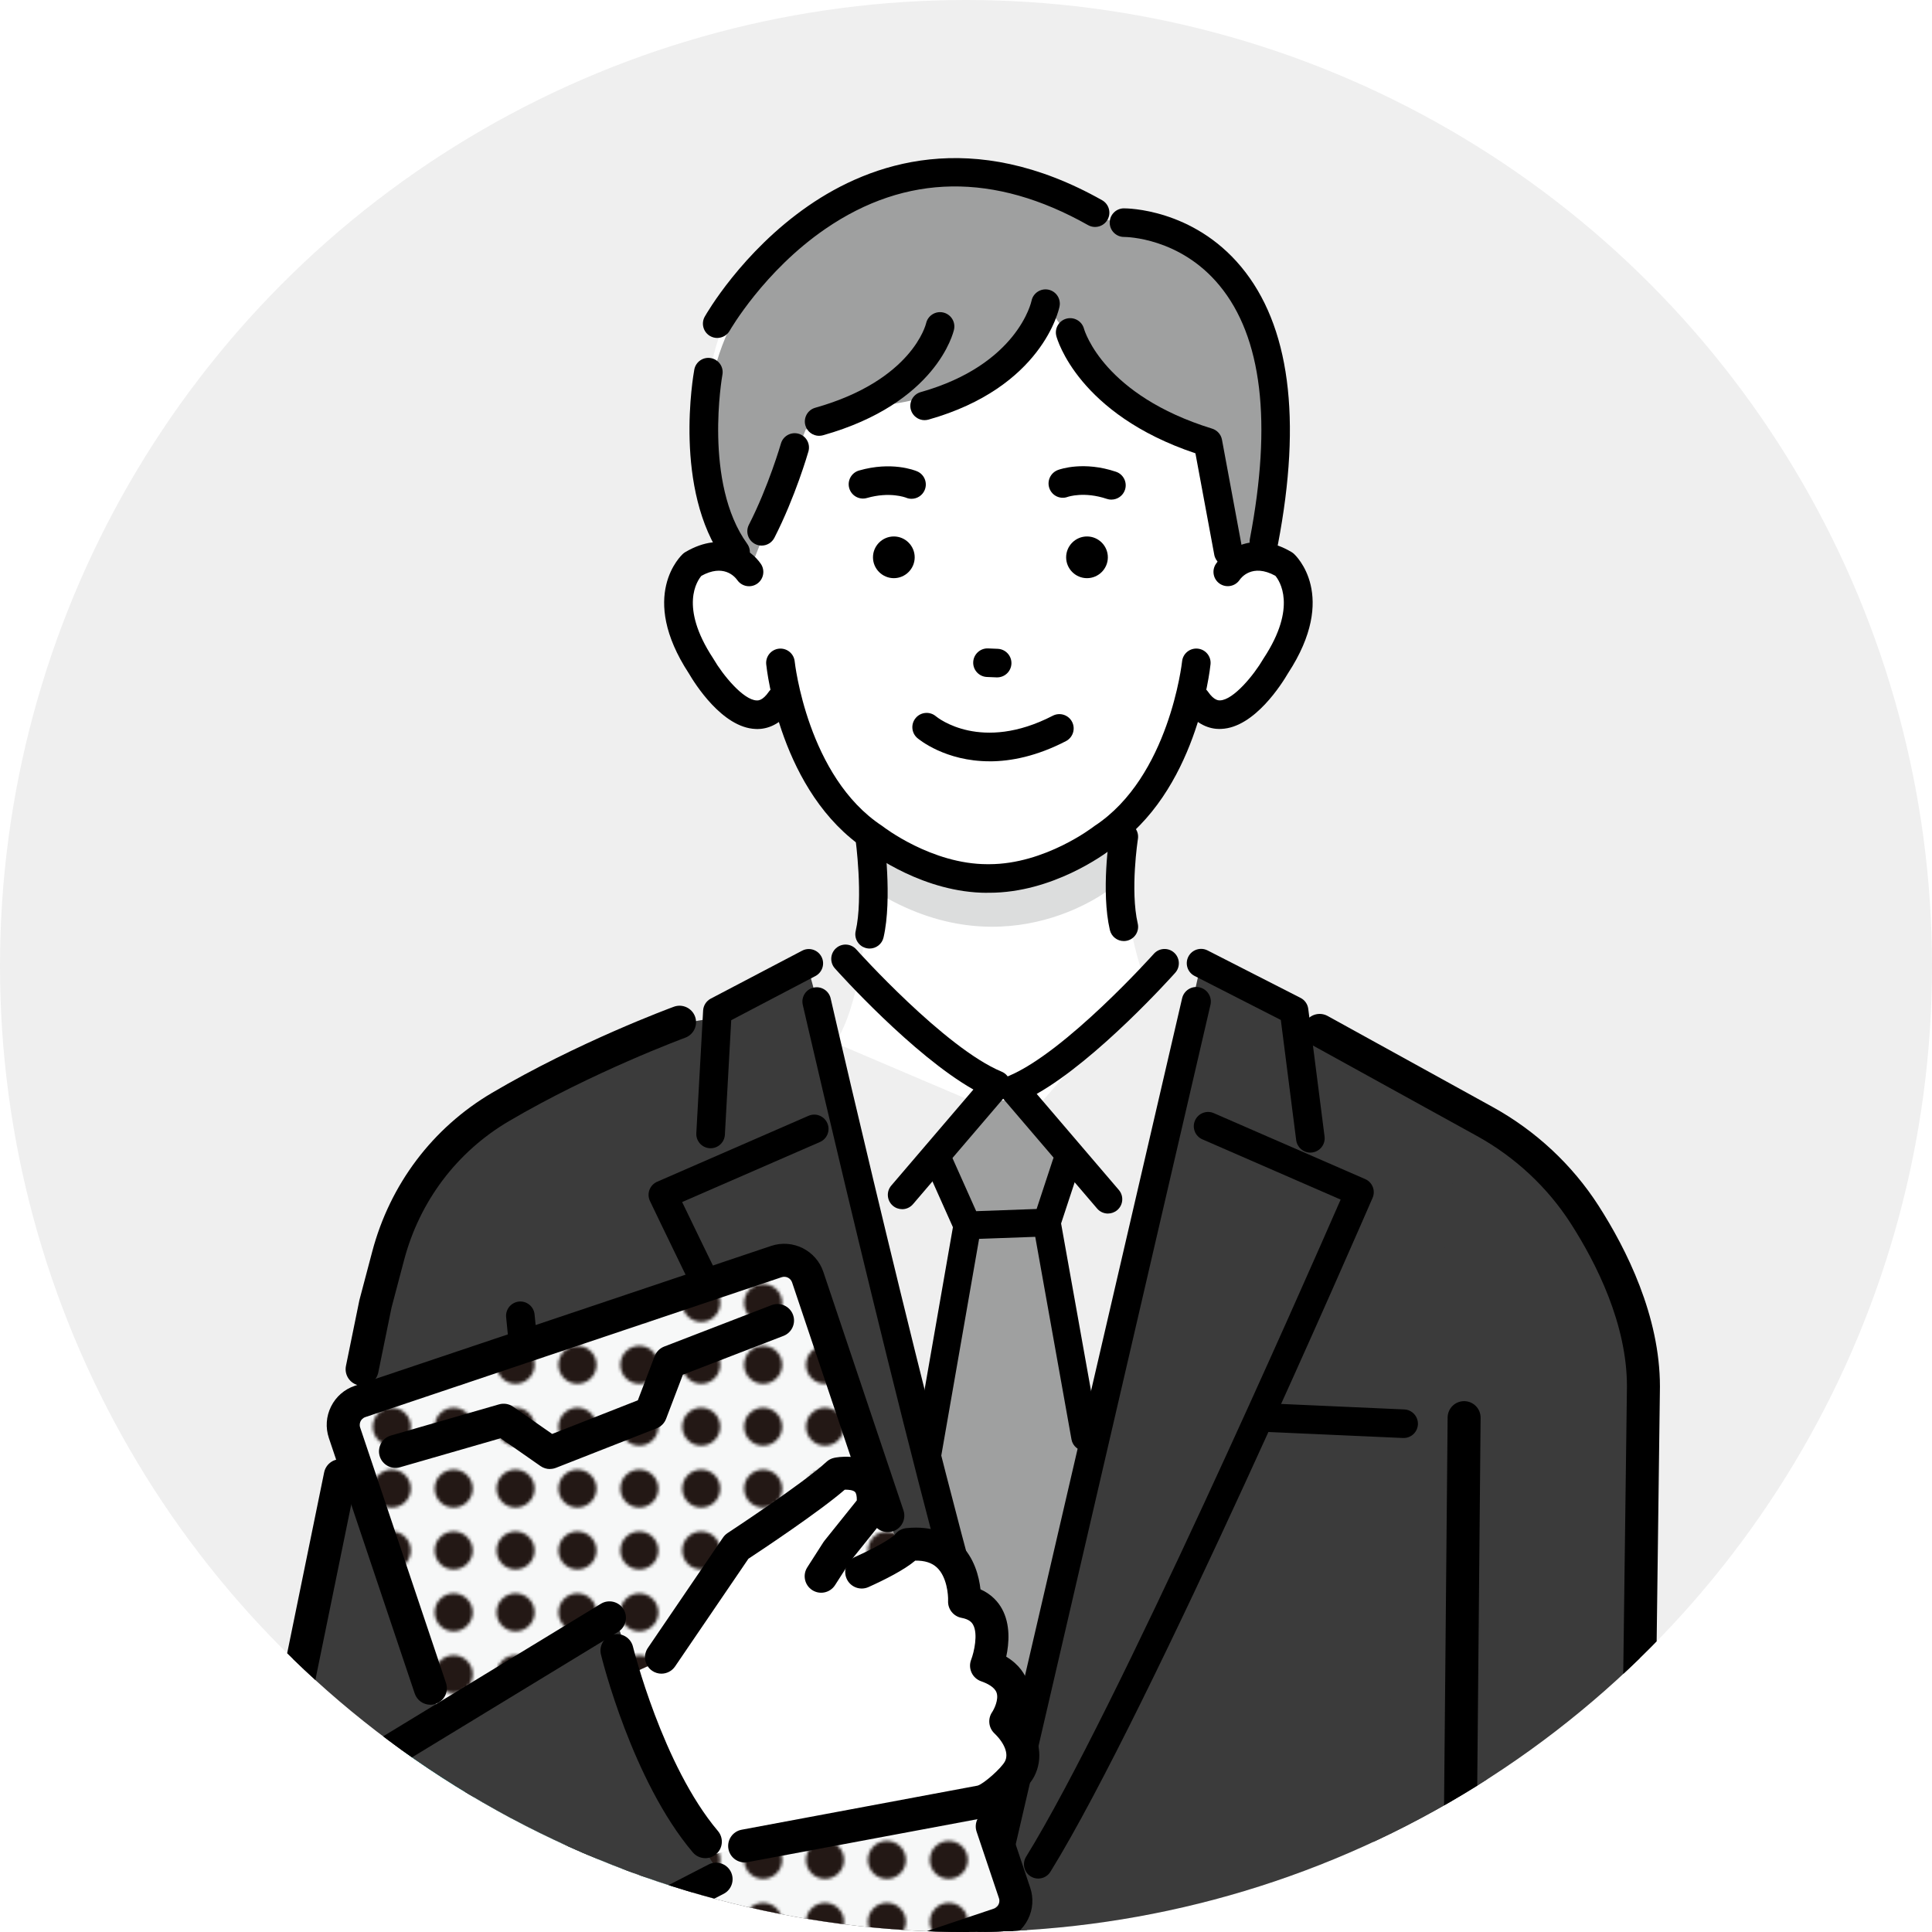
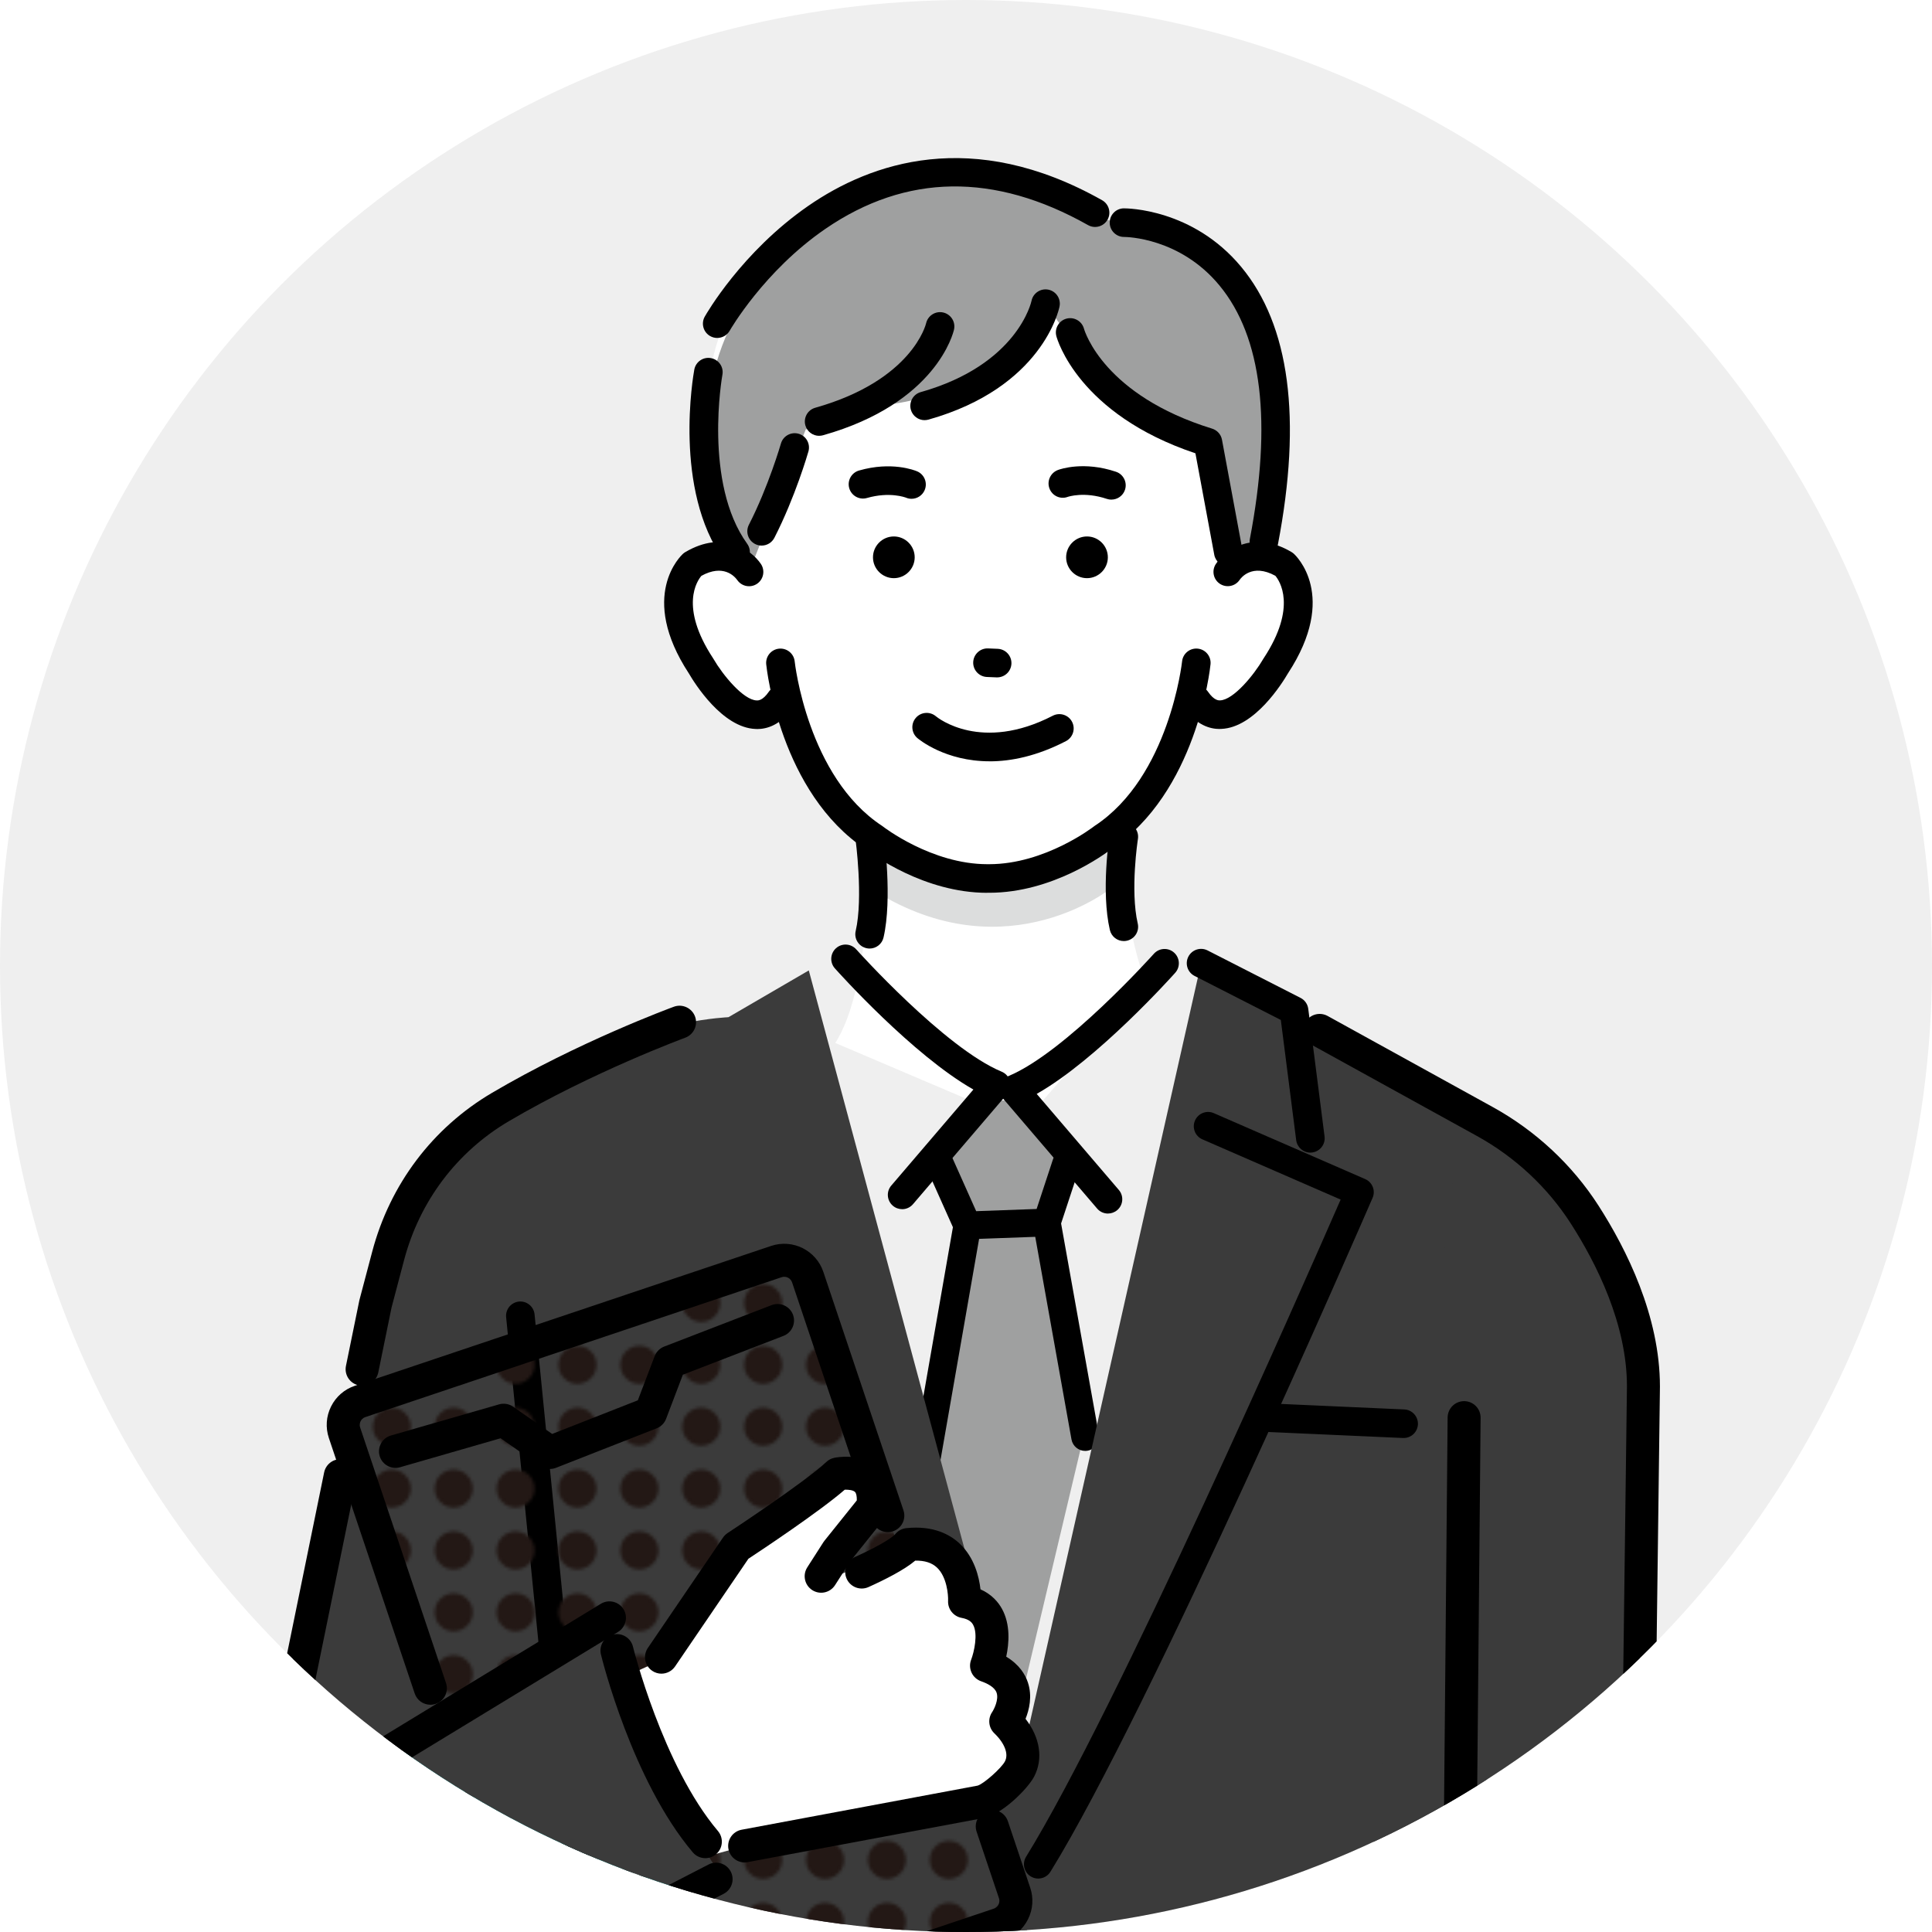
<svg xmlns="http://www.w3.org/2000/svg" id="_レイヤー_2" data-name="レイヤー 2" viewBox="0 0 624.34 624.34">
  <defs>
    <style>
      .cls-1 {
        fill: none;
      }

      .cls-2 {
        fill: #efefef;
      }

      .cls-3 {
        fill: url(#_新規パターンスウォッチ_19);
      }

      .cls-4 {
        fill: #9fa0a0;
      }

      .cls-5 {
        fill: #3b3b3b;
      }

      .cls-6 {
        fill: #f7f8f8;
      }

      .cls-7 {
        fill: #231815;
      }

      .cls-8 {
        fill: #fff;
      }

      .cls-9 {
        fill: #dcdddd;
      }

      .cls-10 {
        fill: #1ecec6;
      }

      .cls-11 {
        clip-path: url(#clippath);
      }
    </style>
    <clipPath id="clippath">
      <circle class="cls-2" cx="312.17" cy="312.17" r="312.17" />
    </clipPath>
    <pattern id="_新規パターンスウォッチ_19" data-name="新規パターンスウォッチ 19" x="0" y="0" width="19.22" height="19.22" patternTransform="translate(-263 4311.42)" patternUnits="userSpaceOnUse" viewBox="0 0 19.22 19.22">
      <g>
        <rect class="cls-1" y="0" width="19.22" height="19.22" />
        <circle class="cls-7" cx="9.61" cy="9.61" r="6.14" />
        <rect class="cls-1" width="19.22" height="19.22" />
      </g>
    </pattern>
  </defs>
  <g id="_レイヤー_1-2" data-name="レイヤー 1">
    <g>
      <circle class="cls-2" cx="312.17" cy="312.17" r="312.17" />
      <g class="cls-11">
        <g>
          <path class="cls-8" d="M278.89,249.06c1.03.42,6.22,64.13-8.96,87.98l60.69,25.85,39.69-45.12s-12.41-30.35-7.08-76.27l-84.34,7.56Z" />
          <g>
            <polygon class="cls-4" points="319.42 355.72 301.02 377.25 312.61 396.89 299.52 466.65 327.02 561.62 350.68 462.03 338.29 395.07 346.47 376.1 328.89 355.53 319.42 355.72" />
            <path d="M312.6,400.49c-1.77,0-3.38-1.04-4.1-2.66l-8.89-19.9c-1.01-2.26,0-4.92,2.27-5.93,2.26-1.01,4.92,0,5.93,2.27l7.65,17.13,19.53-.71,5.27-16c.78-2.36,3.32-3.64,5.67-2.86,2.36.78,3.64,3.31,2.86,5.67l-6.25,18.97c-.59,1.79-2.23,3.02-4.1,3.08l-25.68.93c-.05,0-.11,0-.16,0Z" />
            <path d="M299.53,475.44c-.26,0-.52-.02-.78-.07-2.44-.43-4.08-2.75-3.65-5.2l13.08-74.95c.43-2.44,2.75-4.08,5.2-3.65,2.44.43,4.08,2.75,3.65,5.2l-13.08,74.95c-.38,2.18-2.28,3.72-4.42,3.72Z" />
            <path d="M350.68,468.87c-2.13,0-4.03-1.53-4.42-3.7l-12.4-69.32c-.44-2.44,1.19-4.78,3.63-5.21,2.45-.44,4.78,1.19,5.21,3.63l12.4,69.32c.44,2.44-1.19,4.78-3.63,5.21-.27.05-.53.07-.8.07Z" />
          </g>
          <path class="cls-5" d="M260.05,476.88l-24.65-148.16s-93.58,3.16-116.32,103.63l-40.7,174s-4.21,12.8-1.66,26.21h93.75l89.58-155.68Z" />
          <polygon class="cls-5" points="168.16 367.86 186 582.89 169.25 632.56 332.48 632.56 327.66 559.9 261.37 313.6 168.16 367.86" />
          <path class="cls-5" d="M388.14,311.28l-60.48,268.18s-27.46,20.41-16.7,53.1h186.46l-29.89-101.97,2.26-52.17,18.25-110.55-99.9-56.59Z" />
          <path class="cls-9" d="M281.03,270.37s49.54,26.06,77.8-3.13l.13,19.87s-32.72,26.41-74.24,2.06l-3.7-18.8Z" />
          <path class="cls-8" d="M237.71,177.55s-35.18-72.05,30.5-110.06c0,0,42.92-27.08,85.85,3.92,0,0,66.11,2.89,58.14,68.95l-12.54,43.83-161.95-6.63Z" />
          <path class="cls-8" d="M417.65,186.21c-8.82-11.15-21.07-3.96-21.07-3.96l.2-56.94-34.68-19.01h-85.57l-34.68,19.01.21,59.52s-11.31-11.15-20.13,0c0,0-11.62,24.56,21.33,47.35,0,0,9.03-2.15,11.24-6.04,0,0,15.87,60.57,64.81,57.91,48.94,2.65,65.51-56.91,65.51-56.91,2.21,3.9,10.55,5.04,10.55,5.04,35.92-22.54,22.28-45.96,22.28-45.96Z" />
          <path d="M319.01,288.52c-20.37,0-37.26-12.52-39.24-14.04-27.61-18.31-31.98-58.1-32.16-59.79-.26-2.54,1.59-4.81,4.13-5.07,2.55-.25,4.81,1.59,5.07,4.13.04.37,4.15,37.28,28.2,53.11.11.07.22.15.32.23.15.12,15.73,12.18,33.75,12.18.2,0,.39,0,.58,0,18.08,0,33.66-12.07,33.82-12.19.1-.08.21-.16.32-.23,24.05-15.83,28.16-52.75,28.2-53.12.26-2.54,2.53-4.38,5.07-4.12,2.54.26,4.38,2.53,4.12,5.06-.17,1.69-4.54,41.48-32.16,59.79-1.98,1.52-18.88,14.04-39.3,14.04-.24,0-.48,0-.72,0Z" />
          <path d="M359.16,161.46c-.49,0-.98-.08-1.47-.24-7.28-2.45-12.43-.72-12.65-.65-2.39.89-5.03-.34-5.91-2.74-.89-2.39.36-5.06,2.75-5.95.83-.31,8.41-2.91,18.75.57,2.42.81,3.72,3.43,2.91,5.85-.65,1.93-2.45,3.15-4.38,3.15Z" />
          <path d="M294.57,161.19c-.58,0-1.18-.11-1.75-.35-.29-.11-5.34-2.01-12.66.09-2.45.71-5.01-.71-5.72-3.16-.71-2.45.71-5.01,3.16-5.72,10.49-3.02,17.94-.09,18.76.26,2.35.99,3.45,3.7,2.46,6.05-.74,1.77-2.46,2.83-4.26,2.83Z" />
          <path d="M319.8,246.02c-14.33,0-22.83-7.07-23.35-7.51-1.94-1.66-2.17-4.58-.5-6.52,1.65-1.93,4.55-2.16,6.49-.52.65.54,14.69,11.75,37.78-.18,2.27-1.17,5.06-.28,6.23,1.98,1.17,2.27.28,5.05-1.98,6.23-9.42,4.87-17.73,6.53-24.66,6.53Z" />
          <path d="M351.27,186.84h0c-3.71,0-6.74-3.03-6.74-6.74h0c0-3.71,3.03-6.74,6.74-6.74h0c3.71,0,6.74,3.03,6.74,6.74h0c0,3.71-3.03,6.74-6.74,6.74Z" />
          <path d="M288.85,186.84h0c-3.71,0-6.74-3.03-6.74-6.74h0c0-3.71,3.03-6.74,6.74-6.74h0c3.71,0,6.74,3.03,6.74,6.74h0c0,3.71-3.03,6.74-6.74,6.74Z" />
          <path d="M322.24,218.9c-.07,0-.13,0-.2,0l-3.12-.13c-2.55-.11-4.53-2.27-4.42-4.81.11-2.55,2.29-4.53,4.81-4.42l3.12.13c2.55.11,4.53,2.27,4.42,4.81-.11,2.48-2.15,4.42-4.61,4.42Z" />
          <path class="cls-4" d="M337.88,98.14s-16.1,30.76-55.76,33.02l-21.75,7.66-18.31,45.99s-48.71-73.79,39.58-124.03c16.22-9.23,61.85,1.12,69.63,8.7l10.19,2.45s52.48.61,50.74,69.3l-2.58,36.92-12.67.27-6.59-35.5s-24.92-6.72-42.42-30.43l-10.06-14.37Z" />
          <path d="M298.8,135.78c-2.02,0-3.87-1.33-4.45-3.37-.69-2.46.74-5.01,3.19-5.7,31.36-8.85,35.76-29.27,35.8-29.48.5-2.5,2.93-4.12,5.43-3.63,2.5.5,4.13,2.93,3.63,5.43-.21,1.06-5.6,26.2-42.35,36.57-.42.12-.84.17-1.26.17Z" />
          <path d="M264.71,140.84c-2.02,0-3.87-1.33-4.45-3.37-.69-2.46.74-5.01,3.19-5.7,31.42-8.86,35.78-27.09,35.82-27.27.55-2.49,3.01-4.07,5.51-3.52,2.49.55,4.07,3.01,3.52,5.51-.21.97-5.65,23.82-42.33,34.17-.42.12-.84.17-1.26.17Z" />
          <path d="M396.94,183.06c-2.18,0-4.12-1.55-4.54-3.78l-6.09-32.79c-37.81-12.66-44.66-36.82-44.94-37.86-.66-2.47.81-5,3.27-5.66,2.46-.65,4.98.8,5.65,3.24.27.94,6.54,21.55,41.42,32.31,1.64.51,2.87,1.88,3.18,3.57l6.59,35.5c.47,2.51-1.19,4.92-3.7,5.39-.29.05-.57.08-.85.08Z" />
          <path d="M246.12,176.31c-.71,0-1.43-.16-2.1-.51-2.27-1.16-3.17-3.95-2.01-6.22,6.34-12.38,10.31-26.1,10.35-26.24.7-2.45,3.26-3.87,5.72-3.17,2.45.7,3.87,3.26,3.17,5.72-.17.6-4.26,14.73-11,27.9-.82,1.6-2.44,2.52-4.12,2.52Z" />
          <path d="M408.45,179.67c-.29,0-.58-.03-.88-.08-2.51-.48-4.15-2.9-3.67-5.41,7.23-37.72,3.93-65.29-9.83-81.94-12.78-15.48-30.1-15.67-30.83-15.67-2.54,0-4.62-2.06-4.63-4.61,0-2.54,2.03-4.62,4.58-4.63.96,0,22.23.07,37.87,18.86,15.71,18.87,19.71,49.06,11.91,89.73-.42,2.21-2.36,3.75-4.53,3.75Z" />
          <path d="M237.72,183.06c-1.44,0-2.85-.67-3.75-1.92-16.53-22.94-9.89-60.13-9.6-61.71.46-2.51,2.87-4.17,5.38-3.7,2.51.46,4.17,2.87,3.7,5.38-.09.48-6.17,34.95,8.01,54.62,1.49,2.07,1.02,4.96-1.05,6.45-.82.59-1.76.87-2.7.87Z" />
          <path d="M394.18,235.58c-3.18,0-7.58-1.24-11.39-6.76-1.45-2.1-.92-4.98,1.18-6.43,2.1-1.45,4.98-.92,6.43,1.18,1.96,2.83,3.41,2.78,3.9,2.76,4.3-.17,10.87-8.12,13.96-13.44.04-.07.09-.15.14-.22,10.92-16.61,5.02-25.08,3.74-26.6-7.54-4.14-11.16.75-11.55,1.33-1.43,2.11-4.31,2.66-6.42,1.23-2.11-1.43-2.66-4.3-1.23-6.42,3.05-4.5,12.07-11.1,24.41-3.82.26.16.51.34.74.54.6.54,14.58,13.55-1.89,38.69-1.86,3.19-10.78,17.5-21.52,17.93-.16,0-.32.01-.49.01Z" />
          <path d="M281.03,306.53c-.34,0-.7-.04-1.05-.12-2.49-.58-4.04-3.06-3.46-5.54,2.5-10.82-.05-29.67-.08-29.86-.35-2.53,1.42-4.86,3.95-5.21s4.86,1.42,5.21,3.94c.12.84,2.81,20.72-.08,33.21-.49,2.14-2.4,3.58-4.5,3.58Z" />
          <path d="M363.16,304.11c-2.1,0-4-1.44-4.5-3.58-2.9-12.53-.18-30.13-.06-30.87.4-2.52,2.76-4.24,5.28-3.84,2.52.4,4.24,2.76,3.85,5.28-.03.16-2.55,16.58-.06,27.35.58,2.49-.97,4.97-3.46,5.54-.35.08-.7.12-1.05.12Z" />
          <path d="M231.77,109.21c-.77,0-1.55-.19-2.27-.6-2.22-1.26-3-4.07-1.75-6.29.48-.85,11.98-20.95,33.47-35.8,20.12-13.9,52.93-25.5,94.93-1.82,2.22,1.25,3.01,4.07,1.76,6.29-1.25,2.22-4.07,3.01-6.29,1.76-30.28-17.07-58.84-16.66-84.89,1.21-19.84,13.61-30.82,32.72-30.92,32.91-.85,1.5-2.42,2.34-4.03,2.34Z" />
          <path d="M244.63,235.58c-.17,0-.33,0-.49-.01-10.74-.43-19.66-14.74-21.52-17.93-16.47-25.15-2.49-38.15-1.89-38.69.23-.2.47-.39.74-.54,12.34-7.28,21.36-.68,24.41,3.82,1.43,2.11.88,4.99-1.23,6.42-2.1,1.42-4.94.89-6.39-1.19-.96-1.33-4.58-5.23-11.59-1.38-1.32,1.53-7.23,9.9,3.74,26.6.05.07.1.15.14.23,3.09,5.32,9.66,13.27,13.96,13.44.47.02,1.94.08,3.9-2.76,1.45-2.1,4.32-2.63,6.43-1.18,2.1,1.45,2.63,4.33,1.18,6.43-3.81,5.52-8.21,6.76-11.39,6.76Z" />
          <path d="M185.27,635.75c-.09,0-.19,0-.28,0-2.55-.15-4.49-2.34-4.33-4.89,1.4-23.16.33-55.74.31-56.07-.09-2.55,1.91-4.69,4.46-4.77,2.55-.06,4.69,1.91,4.77,4.46.01.33,1.1,33.33-.33,56.94-.15,2.45-2.18,4.34-4.61,4.34Z" />
          <path d="M181.54,564.52c-2.35,0-4.36-1.78-4.59-4.16l-13.39-134.69c-.25-2.54,1.6-4.8,4.14-5.06,2.52-.25,4.8,1.6,5.05,4.14l13.39,134.69c.25,2.54-1.6,4.8-4.14,5.06-.16.02-.31.02-.46.02Z" />
-           <path d="M229.64,371.06c-.09,0-.17,0-.26,0-2.55-.14-4.5-2.32-4.36-4.87l2.2-39.64c.09-1.62,1.03-3.08,2.47-3.84l29.53-15.49c2.26-1.19,5.05-.31,6.24,1.95,1.19,2.26.31,5.05-1.95,6.24l-27.21,14.27-2.05,37.02c-.14,2.46-2.17,4.36-4.61,4.36Z" />
          <path d="M423.45,372.48c-2.29,0-4.28-1.7-4.58-4.04l-4.96-38.83-27.88-14.23c-2.27-1.16-3.17-3.94-2.01-6.22,1.16-2.27,3.94-3.18,6.22-2.02l30.05,15.34c1.36.69,2.29,2.02,2.48,3.53l5.27,41.25c.32,2.53-1.47,4.85-4,5.17-.2.03-.4.04-.59.04Z" />
-           <path d="M308.53,573.02c-1.55,0-3.06-.78-3.93-2.19-32.16-52.05-93.94-181.41-94.56-182.71-.54-1.13-.6-2.43-.16-3.61.44-1.17,1.33-2.12,2.48-2.62l48.92-21.31c2.34-1.02,5.06.05,6.08,2.39,1.02,2.34-.05,5.06-2.39,6.08l-44.53,19.4c11.03,22.95,63.42,131.27,92.01,177.52,1.34,2.17.67,5.02-1.5,6.36-.76.47-1.6.69-2.42.69Z" />
          <path d="M335.51,607.07c-.83,0-1.67-.22-2.42-.69-2.17-1.34-2.84-4.19-1.5-6.36,28.97-46.88,90.24-186.25,101.65-212.37l-44.68-19.46c-2.34-1.02-3.41-3.74-2.39-6.08,1.02-2.34,3.74-3.41,6.08-2.39l48.92,21.31c2.34,1.02,3.41,3.74,2.39,6.07-2.92,6.74-71.9,165.66-104.11,217.78-.87,1.41-2.39,2.19-3.93,2.19Z" />
          <path d="M291.53,390.75c-1.06,0-2.13-.36-3-1.11-1.94-1.66-2.17-4.58-.51-6.51l26.54-31.04c-19.63-11.13-43.65-37.9-44.76-39.15-1.7-1.9-1.53-4.82.37-6.52,1.9-1.7,4.82-1.53,6.52.37.28.32,28.63,31.91,47,39.53,1.37.57,2.38,1.75,2.72,3.19.34,1.44-.02,2.95-.98,4.08l-30.39,35.55c-.91,1.07-2.21,1.62-3.51,1.62Z" />
          <path d="M358.05,392.17c-1.3,0-2.6-.55-3.51-1.62l-30.39-35.54c-.96-1.12-1.33-2.64-.98-4.08.34-1.44,1.36-2.62,2.72-3.19,18.39-7.63,46.71-39.21,47-39.53,1.7-1.9,4.62-2.07,6.52-.37,1.9,1.7,2.07,4.62.37,6.52-1.11,1.24-25.13,28.02-44.76,39.14l26.54,31.04c1.66,1.94,1.43,4.86-.51,6.51-.87.74-1.94,1.11-3,1.11Z" />
-           <path d="M324.55,565.9c-1.95,0-3.77-1.25-4.4-3.21-21.15-65.71-60.33-236.28-60.73-237.99-.57-2.49.98-4.97,3.47-5.54,2.49-.57,4.97.98,5.54,3.47.39,1.71,39.49,171.89,60.52,237.23.78,2.43-.55,5.03-2.98,5.81-.47.15-.95.22-1.42.22Z" />
-           <path d="M323.6,633.48c-2.16,0-4.11-1.5-4.59-3.69-2.62-11.9-2.56-24.46.17-36.34l62.83-270.85c.59-2.53,3.11-4.11,5.64-3.52,2.53.59,4.11,3.11,3.52,5.64l-62.83,270.84c-2.42,10.51-2.47,21.65-.15,32.2.56,2.54-1.05,5.05-3.58,5.6-.34.07-.68.11-1.01.11Z" />
          <path d="M453.6,464.7c-.07,0-.14,0-.21,0l-43.68-1.95c-2.55-.11-4.52-2.27-4.41-4.82.11-2.55,2.29-4.51,4.82-4.41l43.68,1.95c2.55.11,4.52,2.27,4.41,4.82-.11,2.48-2.16,4.41-4.61,4.41Z" />
          <path class="cls-5" d="M472.35,358.3l-33.04,274.26h89.42l2.27-187.63s-12.57-70.2-58.65-86.63Z" />
          <path class="cls-10" d="M229.94,602.44c-19.83-22.61-32.99-79.62-32.99-79.62l-66.39,42.91,13.93,66.83h33.96l51.49-30.11Z" />
-           <path class="cls-6" d="M327.88,611.71l-66.87-199c-1.41-4.19-5.94-6.44-10.13-5.03l-134.52,45.2c-4.19,1.41-6.44,5.94-5.03,10.13l56.97,169.55h122.66l31.89-10.71c4.19-1.41,6.44-5.94,5.03-10.13Z" />
          <path class="cls-3" d="M327.88,611.71l-66.87-199c-1.41-4.19-5.94-6.44-10.13-5.03l-134.52,45.2c-4.19,1.41-6.44,5.94-5.03,10.13l56.97,169.55h122.66l31.89-10.71c4.19-1.41,6.44-5.94,5.03-10.13Z" />
          <path d="M290.95,637.89c-2.23,0-4.3-1.41-5.05-3.63-.94-2.79.56-5.81,3.35-6.75l31.89-10.71c.91-.31,1.36-.97,1.54-1.34.18-.37.45-1.13.14-2.04l-7.22-21.49c-.94-2.79.56-5.81,3.35-6.75,2.79-.94,5.81.56,6.75,3.35l7.22,21.49c1.13,3.37.89,6.99-.7,10.18-1.58,3.19-4.31,5.57-7.69,6.7l-31.89,10.71c-.56.19-1.14.28-1.7.28Z" />
          <path d="M139.07,550.9c-2.23,0-4.3-1.41-5.05-3.63l-27.74-82.56c-1.13-3.37-.89-6.99.7-10.18,1.58-3.19,4.32-5.57,7.69-6.7l134.52-45.2c6.97-2.34,14.54,1.42,16.88,8.39l25.89,77.06c.94,2.79-.56,5.81-3.35,6.75-2.79.94-5.81-.56-6.75-3.35l-25.89-77.06c-.47-1.39-1.98-2.15-3.38-1.68l-134.52,45.2c-.91.31-1.36.97-1.54,1.34-.18.37-.45,1.13-.14,2.04l27.74,82.56c.94,2.79-.56,5.81-3.35,6.75-.56.19-1.14.28-1.7.28Z" />
          <path d="M177.72,474.73c-1.08,0-2.14-.33-3.05-.96l-12.88-8.99-32.51,9.37c-2.83.81-5.78-.82-6.6-3.65-.81-2.83.82-5.78,3.64-6.6l34.96-10.07c1.54-.44,3.21-.17,4.52.75l12.63,8.81,27.69-10.87,5.44-14.28c.54-1.41,1.65-2.53,3.06-3.08l34.73-13.4c2.74-1.06,5.83.31,6.89,3.05,1.06,2.75-.31,5.83-3.05,6.89l-32.51,12.54-5.43,14.26c-.53,1.4-1.63,2.52-3.03,3.06l-32.54,12.77c-.63.25-1.29.37-1.95.37Z" />
          <path class="cls-8" d="M220.62,533.36l17.45-33.5s25.99-18.1,36.39-23.38c0,0,9.45-2.97,7.61,10.47l-11.49,14.32-5.19,8.1,5.1-.08c13.29-5.99,22.96-10.15,22.96-10.15,19.35-2.06,18.27,18.44,18.27,18.44,14.19,2.64,7.09,20.7,7.09,20.7,15.02,5.22,6.21,18.01,6.21,18.01,5.17,4.98,6.87,10.79,4.46,15.38-1.73,3.31-8.96,9.95-12.59,10.61l-76.25,14.25-35.53,9.82-15.55-58.95,31.05-14.04Z" />
          <path d="M240.63,601.86c-2.52,0-4.75-1.79-5.23-4.35-.54-2.89,1.37-5.68,4.26-6.22l76.25-14.25c1.94-.54,7.68-5.61,8.85-7.85,1.24-2.36-.08-5.84-3.44-9.07-1.88-1.81-2.17-4.71-.69-6.86.59-.89,2.18-4.02,1.43-6.23-.62-1.85-3.07-3.04-5.01-3.72-1.37-.48-2.49-1.49-3.09-2.81s-.65-2.82-.12-4.17c.92-2.38,2.29-8.31.61-11.3-.41-.73-1.23-1.75-3.72-2.21-2.63-.49-4.49-2.85-4.35-5.52.08-1.95-.4-7.74-3.6-10.74-1.66-1.56-3.97-2.28-7.01-2.24-3.54,3-9.85,6.18-15.11,8.55-2.69,1.21-5.84.01-7.05-2.67-1.21-2.68-.01-5.84,2.67-7.05,9.78-4.41,12.47-6.8,12.88-7.21.88-1.18,2.22-1.95,3.7-2.11,8.9-.94,14.31,2.2,17.28,5.01,4.74,4.49,6.25,10.66,6.71,14.76,3.67,1.63,5.76,4.17,6.92,6.26,2.83,5.1,2.31,11.28,1.4,15.51,4.28,2.57,6.18,5.82,7.01,8.36,1.46,4.44.43,8.75-.77,11.72,4.69,6.04,5.78,12.94,2.77,18.68-2.06,3.93-10.38,12.28-16.34,13.38l-76.23,14.25c-.33.06-.66.09-.99.09ZM288.83,496.47s0,0,0,0c0,0,0,0,0,0ZM288.83,496.46s0,0,0,0c0,0,0,0,0,0ZM288.84,496.45s0,0,0,0c0,0,0,0,0,0ZM288.84,496.44s0,0,0,0t0,0Z" />
          <path d="M213.76,540.86c-1.03,0-2.08-.3-2.99-.92-2.43-1.66-3.06-4.97-1.41-7.4l24.29-35.67c.39-.58.9-1.07,1.48-1.46.25-.16,24.61-16.15,31.92-22.98.71-.66,1.58-1.12,2.53-1.32.88-.19,8.7-1.67,13.95,3.2,2.28,2.12,4.78,6.16,3.79,13.37-.13.96-.52,1.86-1.12,2.61l-11.31,14.1-5.04,7.86c-1.59,2.48-4.89,3.2-7.36,1.61-2.48-1.59-3.2-4.88-1.61-7.36l5.19-8.1c.1-.16.21-.31.33-.46l10.48-13.07c.04-1.33-.17-2.34-.6-2.75-.6-.57-2.03-.75-3.29-.71-8.15,7.06-26.78,19.45-31.14,22.32l-23.7,34.8c-1.03,1.51-2.71,2.33-4.41,2.33Z" />
          <path d="M80.4,637.89c-2.62,0-4.91-1.94-5.27-4.61-1.03-7.56.19-13.51.24-13.76l29.38-143.71c.59-2.88,3.41-4.74,6.29-4.15,2.88.59,4.74,3.4,4.15,6.29l-29.39,143.74c-.01.05-.89,4.51-.12,10.16.4,2.92-1.64,5.6-4.56,6-.24.03-.49.05-.73.05Z" />
          <path d="M117.02,447.8c-.35,0-.71-.04-1.07-.11-2.88-.59-4.74-3.4-4.15-6.29l4.32-21.14c.02-.1.04-.2.07-.29l4.09-15.48c5.76-21.78,19.51-40.01,38.72-51.33,27.9-16.44,57.52-27.37,58.77-27.83,2.76-1.01,5.82.41,6.84,3.17,1.01,2.76-.41,5.82-3.17,6.84-.3.11-29.98,11.07-57.03,27-16.78,9.89-28.79,25.82-33.83,44.87l-4.05,15.33-4.29,21c-.52,2.52-2.74,4.26-5.21,4.26Z" />
          <path d="M528.74,635.45s-.05,0-.07,0c-2.94-.04-5.3-2.45-5.26-5.4l2.35-182.05c0-20.12-9.87-39.73-18.15-52.62-7.52-11.71-18.02-21.5-30.38-28.31l-53.34-29.42c-2.58-1.42-3.51-4.66-2.09-7.24,1.42-2.58,4.66-3.51,7.24-2.09l53.34,29.42c13.9,7.67,25.72,18.69,34.2,31.89,9.05,14.09,19.84,35.67,19.84,58.45l-2.35,182.11c-.04,2.92-2.42,5.26-5.33,5.26Z" />
          <path d="M471.57,634.17h-.05c-2.94-.03-5.31-2.43-5.28-5.38l1.57-170.72c.03-2.93,2.41-5.28,5.33-5.28h.05c2.94.03,5.31,2.43,5.28,5.38l-1.57,170.72c-.03,2.93-2.41,5.28-5.33,5.28Z" />
          <path class="cls-5" d="M107.09,574.63l91.82-51.8s24.73,76.75,35.17,83.52l-50.45,26.21h-81.41s4.87-57.93,4.87-57.93Z" />
          <path d="M106.83,583.02c-1.8,0-3.55-.91-4.56-2.56-1.53-2.51-.73-5.79,1.78-7.32l90.13-54.87c2.51-1.53,5.79-.73,7.32,1.78,1.53,2.51.73,5.79-1.78,7.32l-90.13,54.87c-.87.53-1.82.78-2.77.78Z" />
          <path d="M227.94,600.48c-1.51,0-3.02-.64-4.07-1.89-19.52-23.09-29.26-62.26-29.67-63.92-.7-2.86,1.05-5.74,3.91-6.44,2.86-.7,5.74,1.05,6.44,3.91.09.38,9.57,38.41,27.46,59.57,1.9,2.25,1.62,5.61-.63,7.51-1,.85-2.22,1.26-3.44,1.26Z" />
          <path d="M182.37,637.89c-1.93,0-3.79-1.05-4.74-2.89-1.35-2.62-.32-5.83,2.29-7.18l49.05-25.29c2.62-1.35,5.83-.32,7.18,2.29,1.35,2.62.32,5.83-2.29,7.18l-49.05,25.29c-.78.4-1.62.59-2.44.59Z" />
        </g>
      </g>
    </g>
  </g>
</svg>